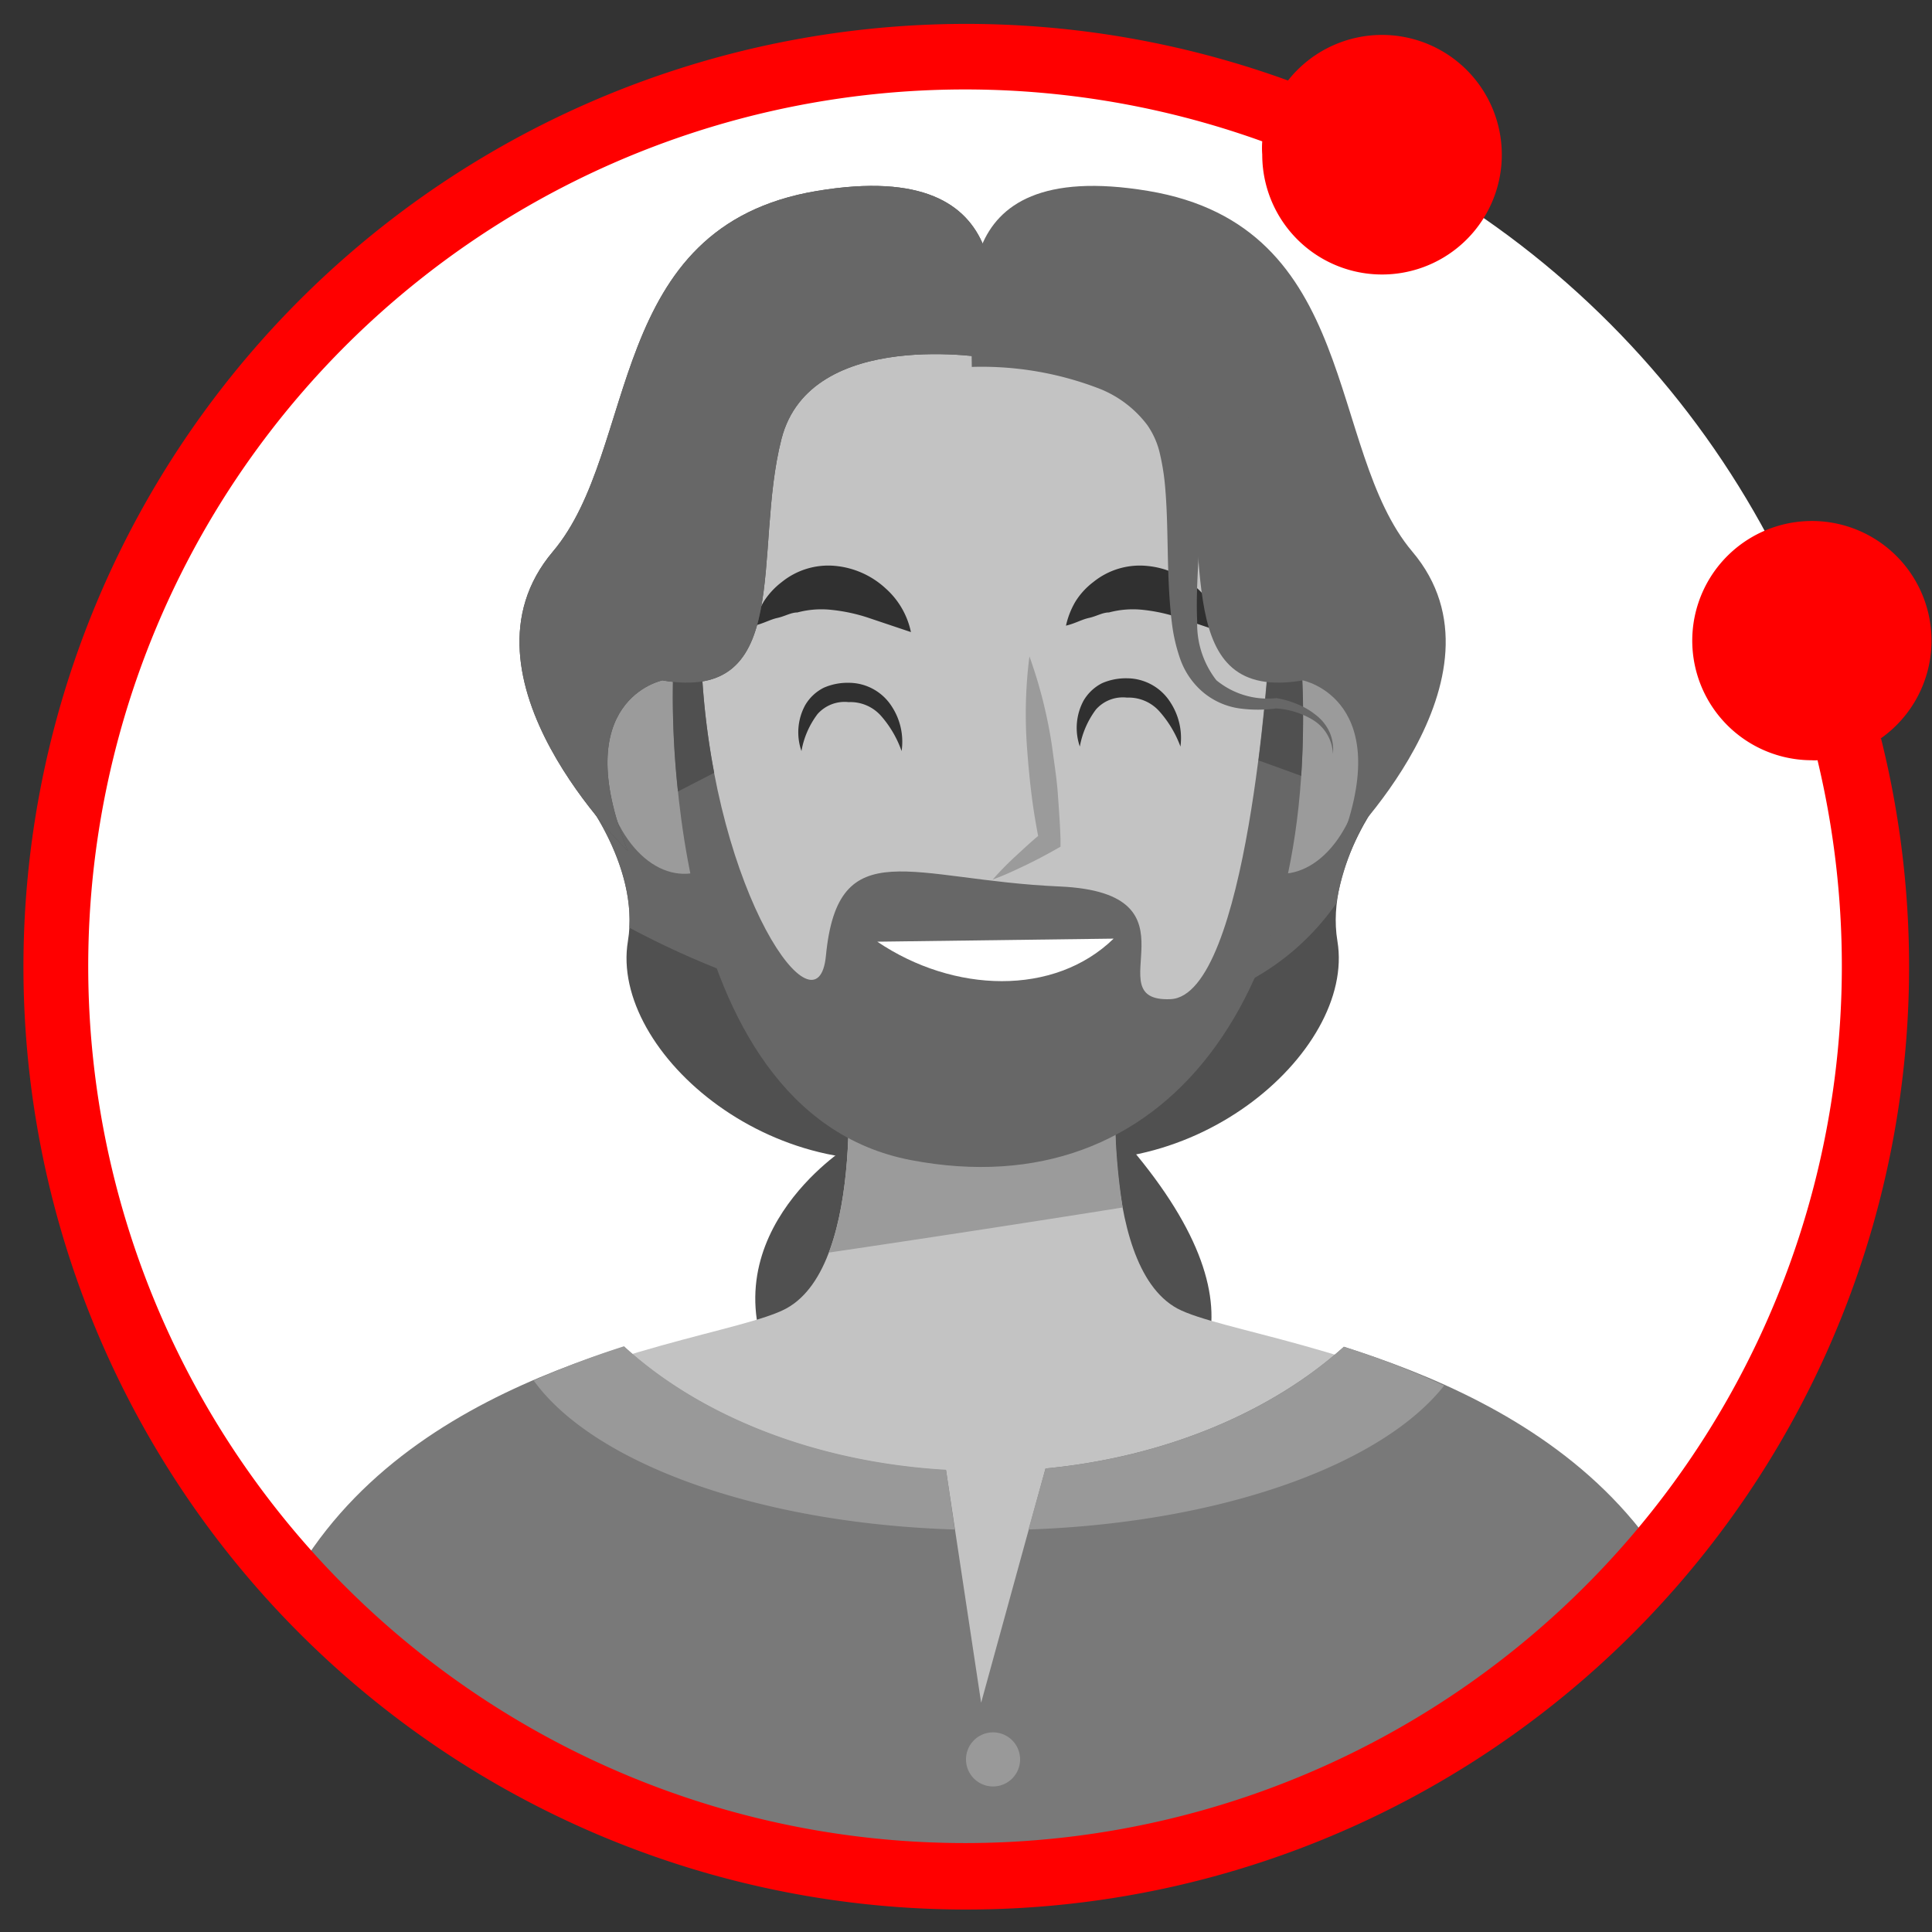
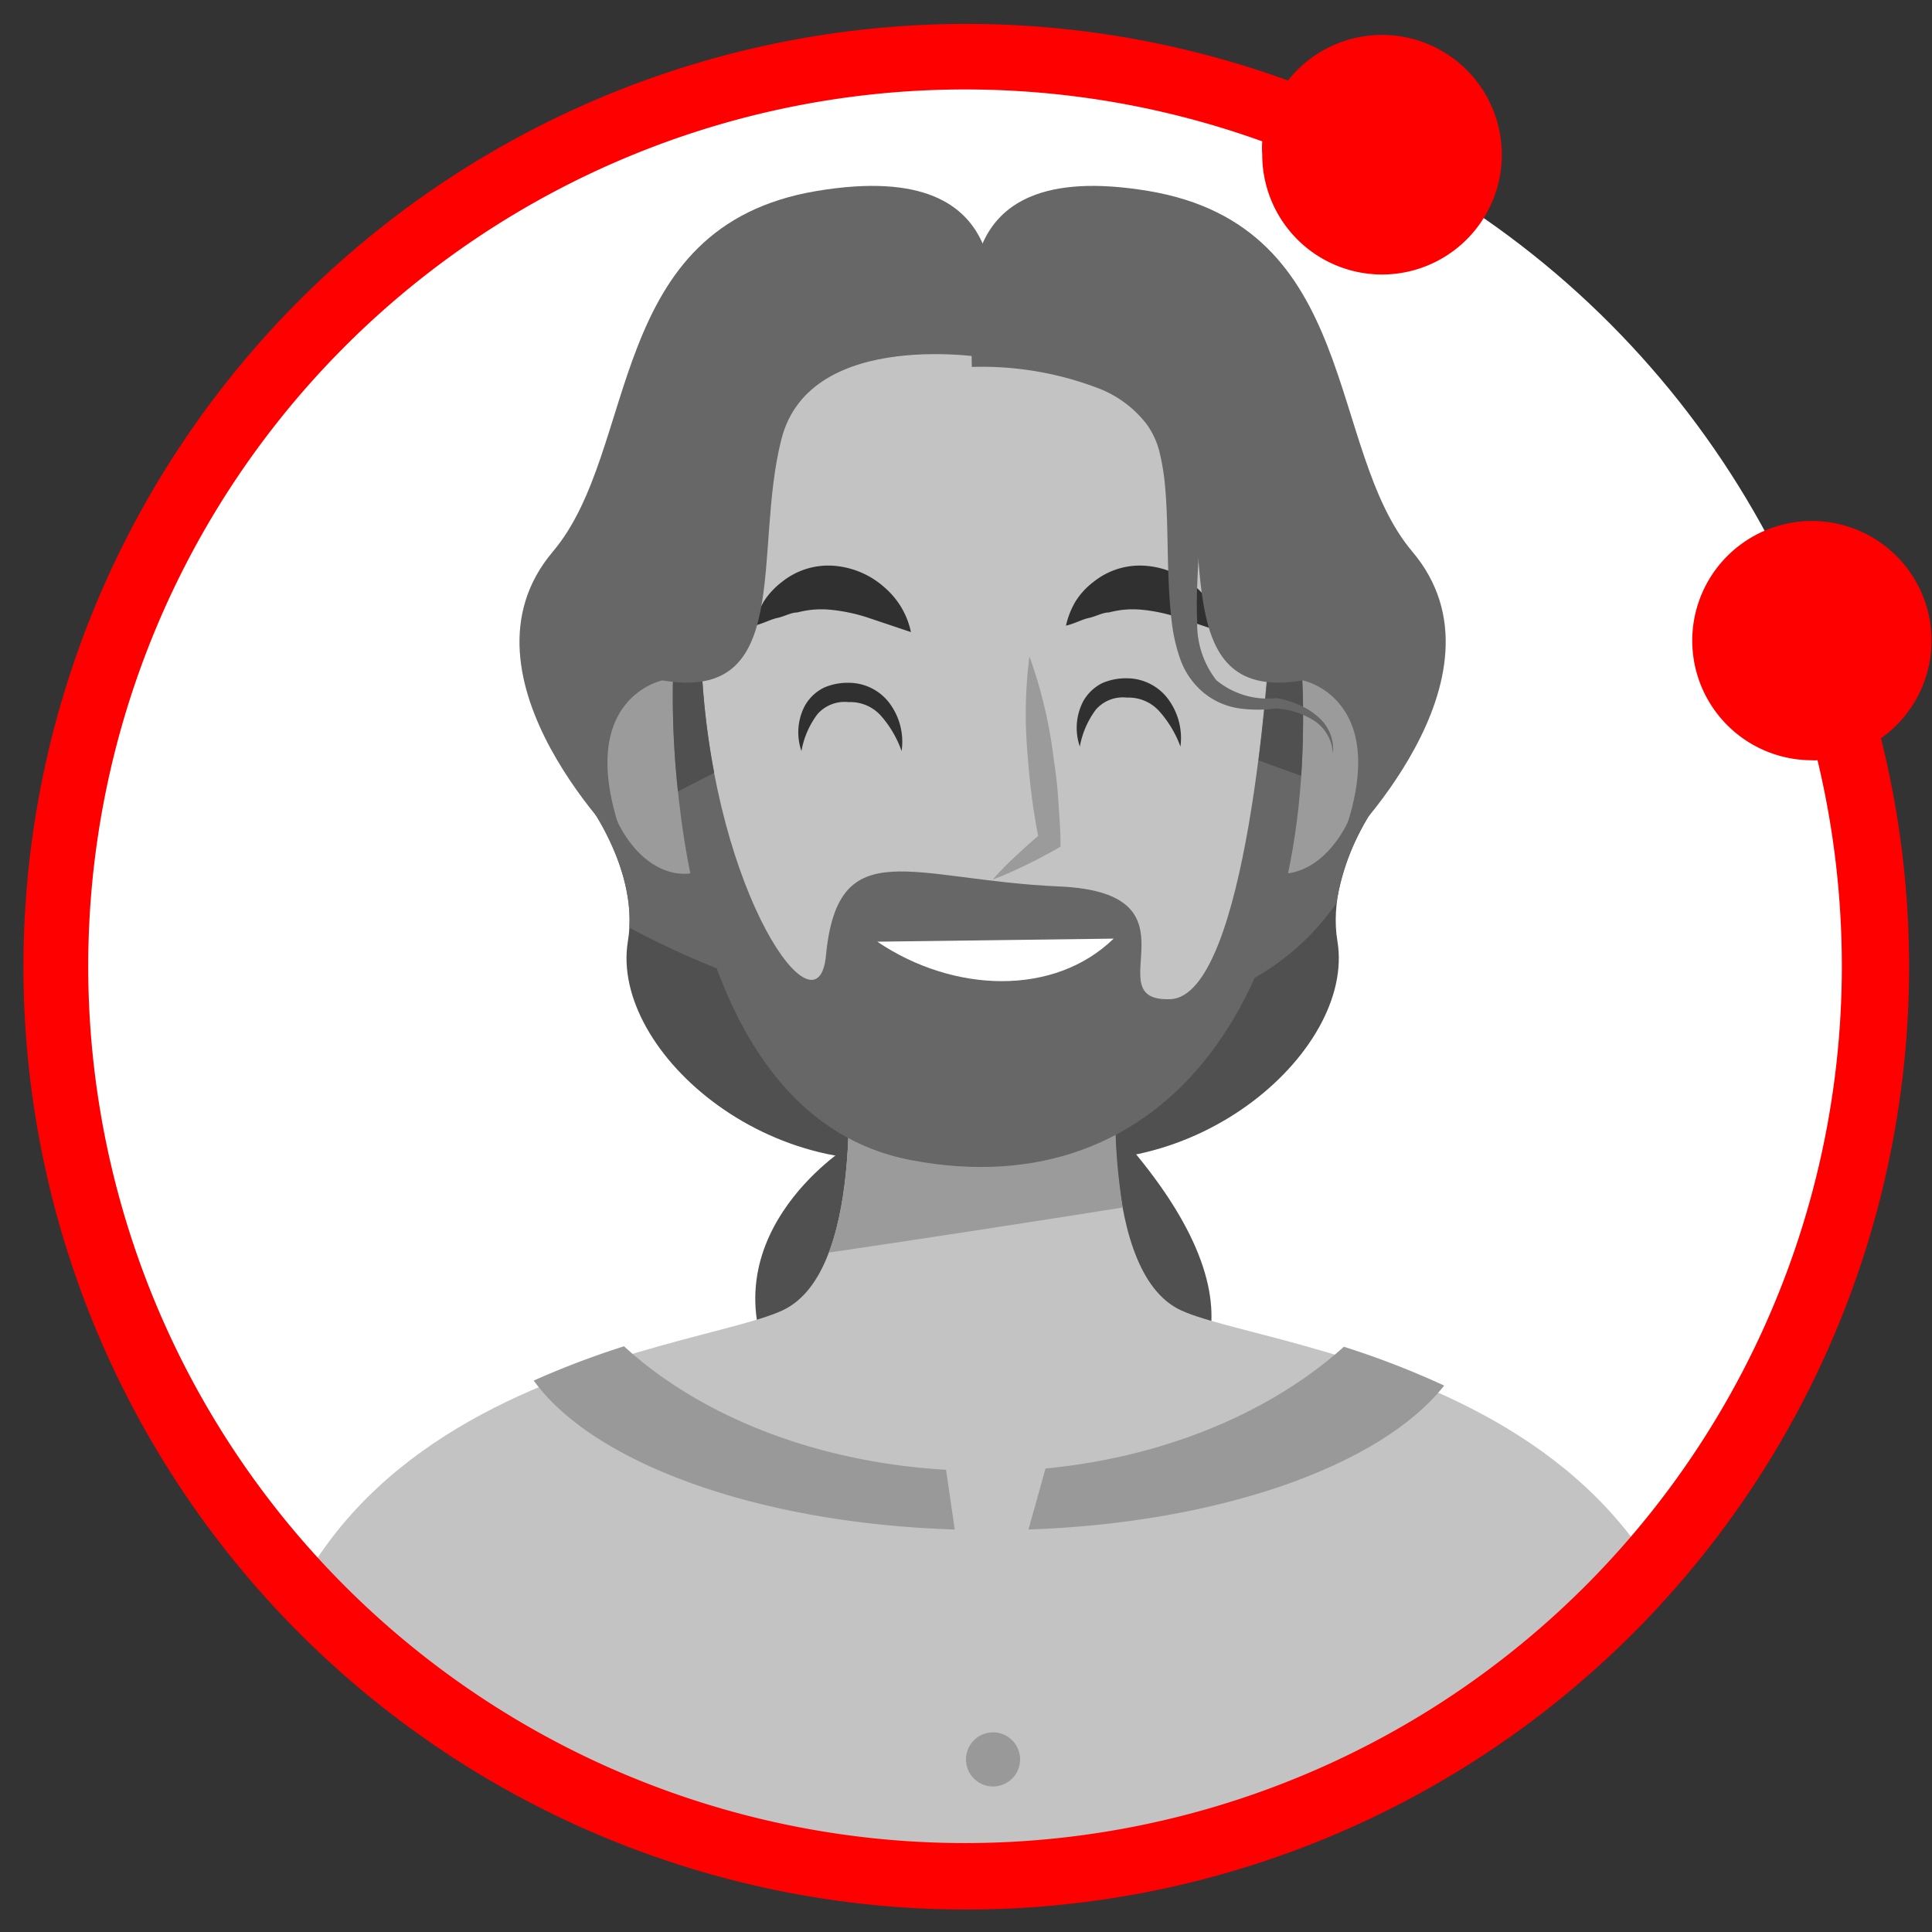
<svg xmlns="http://www.w3.org/2000/svg" id="Layer_1" data-name="Layer 1" viewBox="0 0 120 120">
  <rect x="0" y="0" width="120" height="120" fill="#333333" stroke="none" />
  <defs>
    <style>.cls-1{fill:none;}.cls-2{fill:#fff;}.cls-3{clip-path:url(#clip-path);}.cls-4{fill:#505050;}.cls-5{fill:#676767;}.cls-6{fill:#c3c3c3;}.cls-7{fill:#9b9b9b;}.cls-8{fill:#797979;}.cls-9{fill:#999;}.cls-10{fill:#303030;}.cls-11{fill:red;}</style>
    <clipPath id="clip-path">
      <circle class="cls-1" cx="59.98" cy="60" r="56.51" />
    </clipPath>
  </defs>
  <circle class="cls-2" cx="59.98" cy="60" r="56.51" />
  <g class="cls-3">
    <path class="cls-4" d="M52.6,71.26s-9.2,5.8-4.2,14.6,39.6,6.4,21.8-14.6C55.5,53.91,52.6,71.26,52.6,71.26Z" />
    <path class="cls-4" d="M86.27,48.86s-4,4.8-3.2,9.6c1.15,6.91-9.4,16-20.2,13s.8-23.2.8-23.2Z" />
    <path class="cls-4" d="M35.8,48.86s4,4.8,3.2,9.6c-1.15,6.91,9.4,16,20.2,13s-.8-23.2-.8-23.2Z" />
-     <path class="cls-5" d="M63.25,64a30.56,30.56,0,0,0,14.4-3.11A15.52,15.52,0,0,0,83,56.11a15.9,15.9,0,0,1,3.23-7.25l-22.6-.6s-4.92,8.57-5.36,15.37A48.42,48.42,0,0,0,63.25,64Z" />
+     <path class="cls-5" d="M63.25,64a30.56,30.56,0,0,0,14.4-3.11A15.52,15.52,0,0,0,83,56.11a15.9,15.9,0,0,1,3.23-7.25l-22.6-.6A48.42,48.42,0,0,0,63.25,64Z" />
    <path class="cls-5" d="M39.09,57.62A54.19,54.19,0,0,0,63.25,64h.53c-.3-6.85-5.38-15.7-5.38-15.7l-22.6.6S39.34,53.12,39.09,57.62Z" />
    <path class="cls-6" d="M73.12,81.27c-5.09-2.78-3.7-16.2-3.7-16.2l-7.62.49v-.49l-.82.25-.81-.25v.49l-7.62-.49s1.38,13.42-3.71,16.2-36.36,4.16-33.12,35.16h90.53C109.48,85.43,78.21,84,73.12,81.27Z" />
    <path class="cls-7" d="M51.48,77.8q9.14-1.35,18.25-2.8a40.5,40.5,0,0,1-.31-9.93l-7.62.49v-.49l-.82.25-.81-.25v.49l-7.62-.49S53.35,72.87,51.48,77.8Z" />
-     <path class="cls-8" d="M83.47,83.65c-4.45,4-11,6.84-18.53,7.56l-4,14.55L58.76,91.32c-8.14-.47-15.3-3.36-20-7.67C28.14,87,12.7,94.38,15,116.43h92.17C109.48,94.38,94,87,83.47,83.65Z" />
    <path class="cls-9" d="M59.3,95l-.54-3.71c-8.14-.47-15.3-3.36-20-7.67a53.9,53.9,0,0,0-5.61,2.13C36.85,90.87,47.05,94.62,59.3,95Z" />
    <path class="cls-9" d="M89.7,86.06a53.22,53.22,0,0,0-6.23-2.41c-4.45,4-11,6.84-18.53,7.56L63.88,95C75.83,94.59,85.81,91,89.7,86.06Z" />
    <path class="cls-9" d="M60,109.28a1.68,1.68,0,1,0,1.68-1.68A1.68,1.68,0,0,0,60,109.28Z" />
    <path class="cls-7" d="M46.08,45.43c-1.5-4.65-5-3.58-5.38-3.46s-4,.58-3.39,5.43,3.47,7.52,6.12,6.74C46.16,53.71,47.59,50.11,46.08,45.43Z" />
    <path class="cls-7" d="M76,45.43c1.5-4.65,5-3.58,5.38-3.46s4,.58,3.39,5.43-3.47,7.52-6.12,6.74C75.94,53.71,74.51,50.11,76,45.43Z" />
    <path class="cls-6" d="M42.44,38.38C44.3,18,59.81,19.13,61.27,19.28c1.46-.15,17-1.29,18.82,19.1S72.82,72.3,61.27,71.56C49.71,72.3,40.57,58.9,42.44,38.38Z" />
    <path class="cls-5" d="M41.8,42.26s-1,26.8,14.8,29.8,25.6-10.2,24.2-31.2l-2-.2s-1.3,21.2-6.1,21.4,2.3-6.6-6.9-7-13.75-3.47-14.5,4.3c-.5,5.2-6.9-3.7-7.7-17.5S41.8,42.26,41.8,42.26Z" />
    <path class="cls-4" d="M44.36,48a47.14,47.14,0,0,1-.76-6.16c-.8-13.8-1.8.4-1.8.4a54,54,0,0,0,.31,6.92Z" />
    <path class="cls-4" d="M80.82,48.19a56.11,56.11,0,0,0,0-7.33l-2-.2s-.18,2.9-.65,6.57Z" />
    <path class="cls-7" d="M63.94,40.77a29.19,29.19,0,0,1,1.41,5.63c.13,1,.28,1.9.35,2.86s.14,1.91.17,2.87v.46l-.3.17c-.62.35-1.26.69-1.91,1s-1.31.62-2,.87a18.91,18.91,0,0,1,1.54-1.56c.53-.49,1.07-1,1.63-1.42l-.28.62c-.19-.94-.35-1.89-.47-2.84s-.21-1.91-.28-2.86A28.3,28.3,0,0,1,63.94,40.77Z" />
    <path class="cls-10" d="M75.89,39.26l-2.71-.91A10.53,10.53,0,0,0,71,37.88a5.78,5.78,0,0,0-2.12.16c-.4,0-.78.24-1.24.34s-.87.35-1.43.48a5.1,5.1,0,0,1,.59-1.5,4.54,4.54,0,0,1,1.11-1.21,4.59,4.59,0,0,1,3.33-1,5.31,5.31,0,0,1,3.08,1.35A5,5,0,0,1,75.89,39.26Z" />
    <path class="cls-10" d="M56.58,39.26l-2.71-.91a10.8,10.8,0,0,0-2.22-.47,5.78,5.78,0,0,0-2.12.16c-.4,0-.78.24-1.24.34s-.87.35-1.44.48a5.39,5.39,0,0,1,.59-1.5,4.75,4.75,0,0,1,1.12-1.21,4.59,4.59,0,0,1,3.33-1A5.34,5.34,0,0,1,55,36.54,5,5,0,0,1,56.58,39.26Z" />
    <path class="cls-10" d="M56,46.65a6.66,6.66,0,0,0-1.29-2.2,2.54,2.54,0,0,0-2-.84,2.25,2.25,0,0,0-1.93.74,5.32,5.32,0,0,0-1,2.3A3.53,3.53,0,0,1,50,43.82a2.76,2.76,0,0,1,1.18-1.11,3.69,3.69,0,0,1,1.55-.3,3.17,3.17,0,0,1,2.66,1.47A4,4,0,0,1,56,46.65Z" />
    <path class="cls-10" d="M73.32,46.37A6.84,6.84,0,0,0,72,44.17a2.56,2.56,0,0,0-2-.84,2.23,2.23,0,0,0-1.93.74,5.45,5.45,0,0,0-1,2.3,3.57,3.57,0,0,1,.22-2.83,2.79,2.79,0,0,1,1.17-1.11,3.72,3.72,0,0,1,1.55-.3,3.2,3.2,0,0,1,2.67,1.47A4.06,4.06,0,0,1,73.32,46.37Z" />
    <path class="cls-2" d="M69.17,58.3c-3.69,3.59-9.94,3.39-14.68.19" />
-     <path class="cls-4" d="M61.54,22.26s-11.2-2-13,5,.8,16.4-7.4,15c0,0-5.94,1.2-2.14,10.6,0,0-11.26-10.8-4.66-18.6,5.39-6.37,3.2-20.2,16.4-22.4S61.54,19.66,61.54,22.26Z" />
    <path class="cls-5" d="M61.54,22.26s-11.2-2-13,5,.8,16.4-7.4,15c0,0-5.94,1.2-2.14,10.6,0,0-11.26-10.8-4.66-18.6,5.39-6.37,3.2-20.2,16.4-22.4S61.54,19.66,61.54,22.26Z" />
    <path class="cls-5" d="M60.52,22.26s11.2-2,13,5-.8,16.4,7.4,15c0,0,6,1.2,2.15,10.6,0,0,11.25-10.8,4.65-18.6-5.38-6.37-3.2-20.2-16.4-22.4S60.52,19.66,60.52,22.26Z" />
    <path class="cls-5" d="M60.32,20.06a23.76,23.76,0,0,1,4.64.36,16.78,16.78,0,0,1,4.52,1.41,9,9,0,0,1,3.82,3.24,7.41,7.41,0,0,1,1,2.42,15.23,15.23,0,0,1,.24,2.35c.16,3-.31,6-.18,8.77a5.68,5.68,0,0,0,1.19,3.64,5,5,0,0,0,3.73,1.11h0a5.84,5.84,0,0,1,1.33.39,4.49,4.49,0,0,1,1.17.7,2.77,2.77,0,0,1,.82,1.07,2.69,2.69,0,0,1,.19,1.31,2.59,2.59,0,0,0-1.22-2.1A5,5,0,0,0,79.22,44h.06a8.43,8.43,0,0,1-2.3,0,4.5,4.5,0,0,1-2.25-1,4.8,4.8,0,0,1-1.4-2,10.56,10.56,0,0,1-.54-2.29c-.37-3-.17-6-.45-8.77A14.43,14.43,0,0,0,72,28a5.08,5.08,0,0,0-.74-1.6,6.9,6.9,0,0,0-2.9-2.23,20.27,20.27,0,0,0-8-1.38Z" />
  </g>
  <path class="cls-11" d="M116.84,45.89A58.56,58.56,0,1,1,80,5,7.44,7.44,0,1,1,78.4,9.6a5.56,5.56,0,0,1,0-.82,54.46,54.46,0,1,0,36,51.22,54.92,54.92,0,0,0-1.51-12.78,2.17,2.17,0,0,1-.36,0,7.43,7.43,0,1,1,4.28-1.35Z" />
</svg>